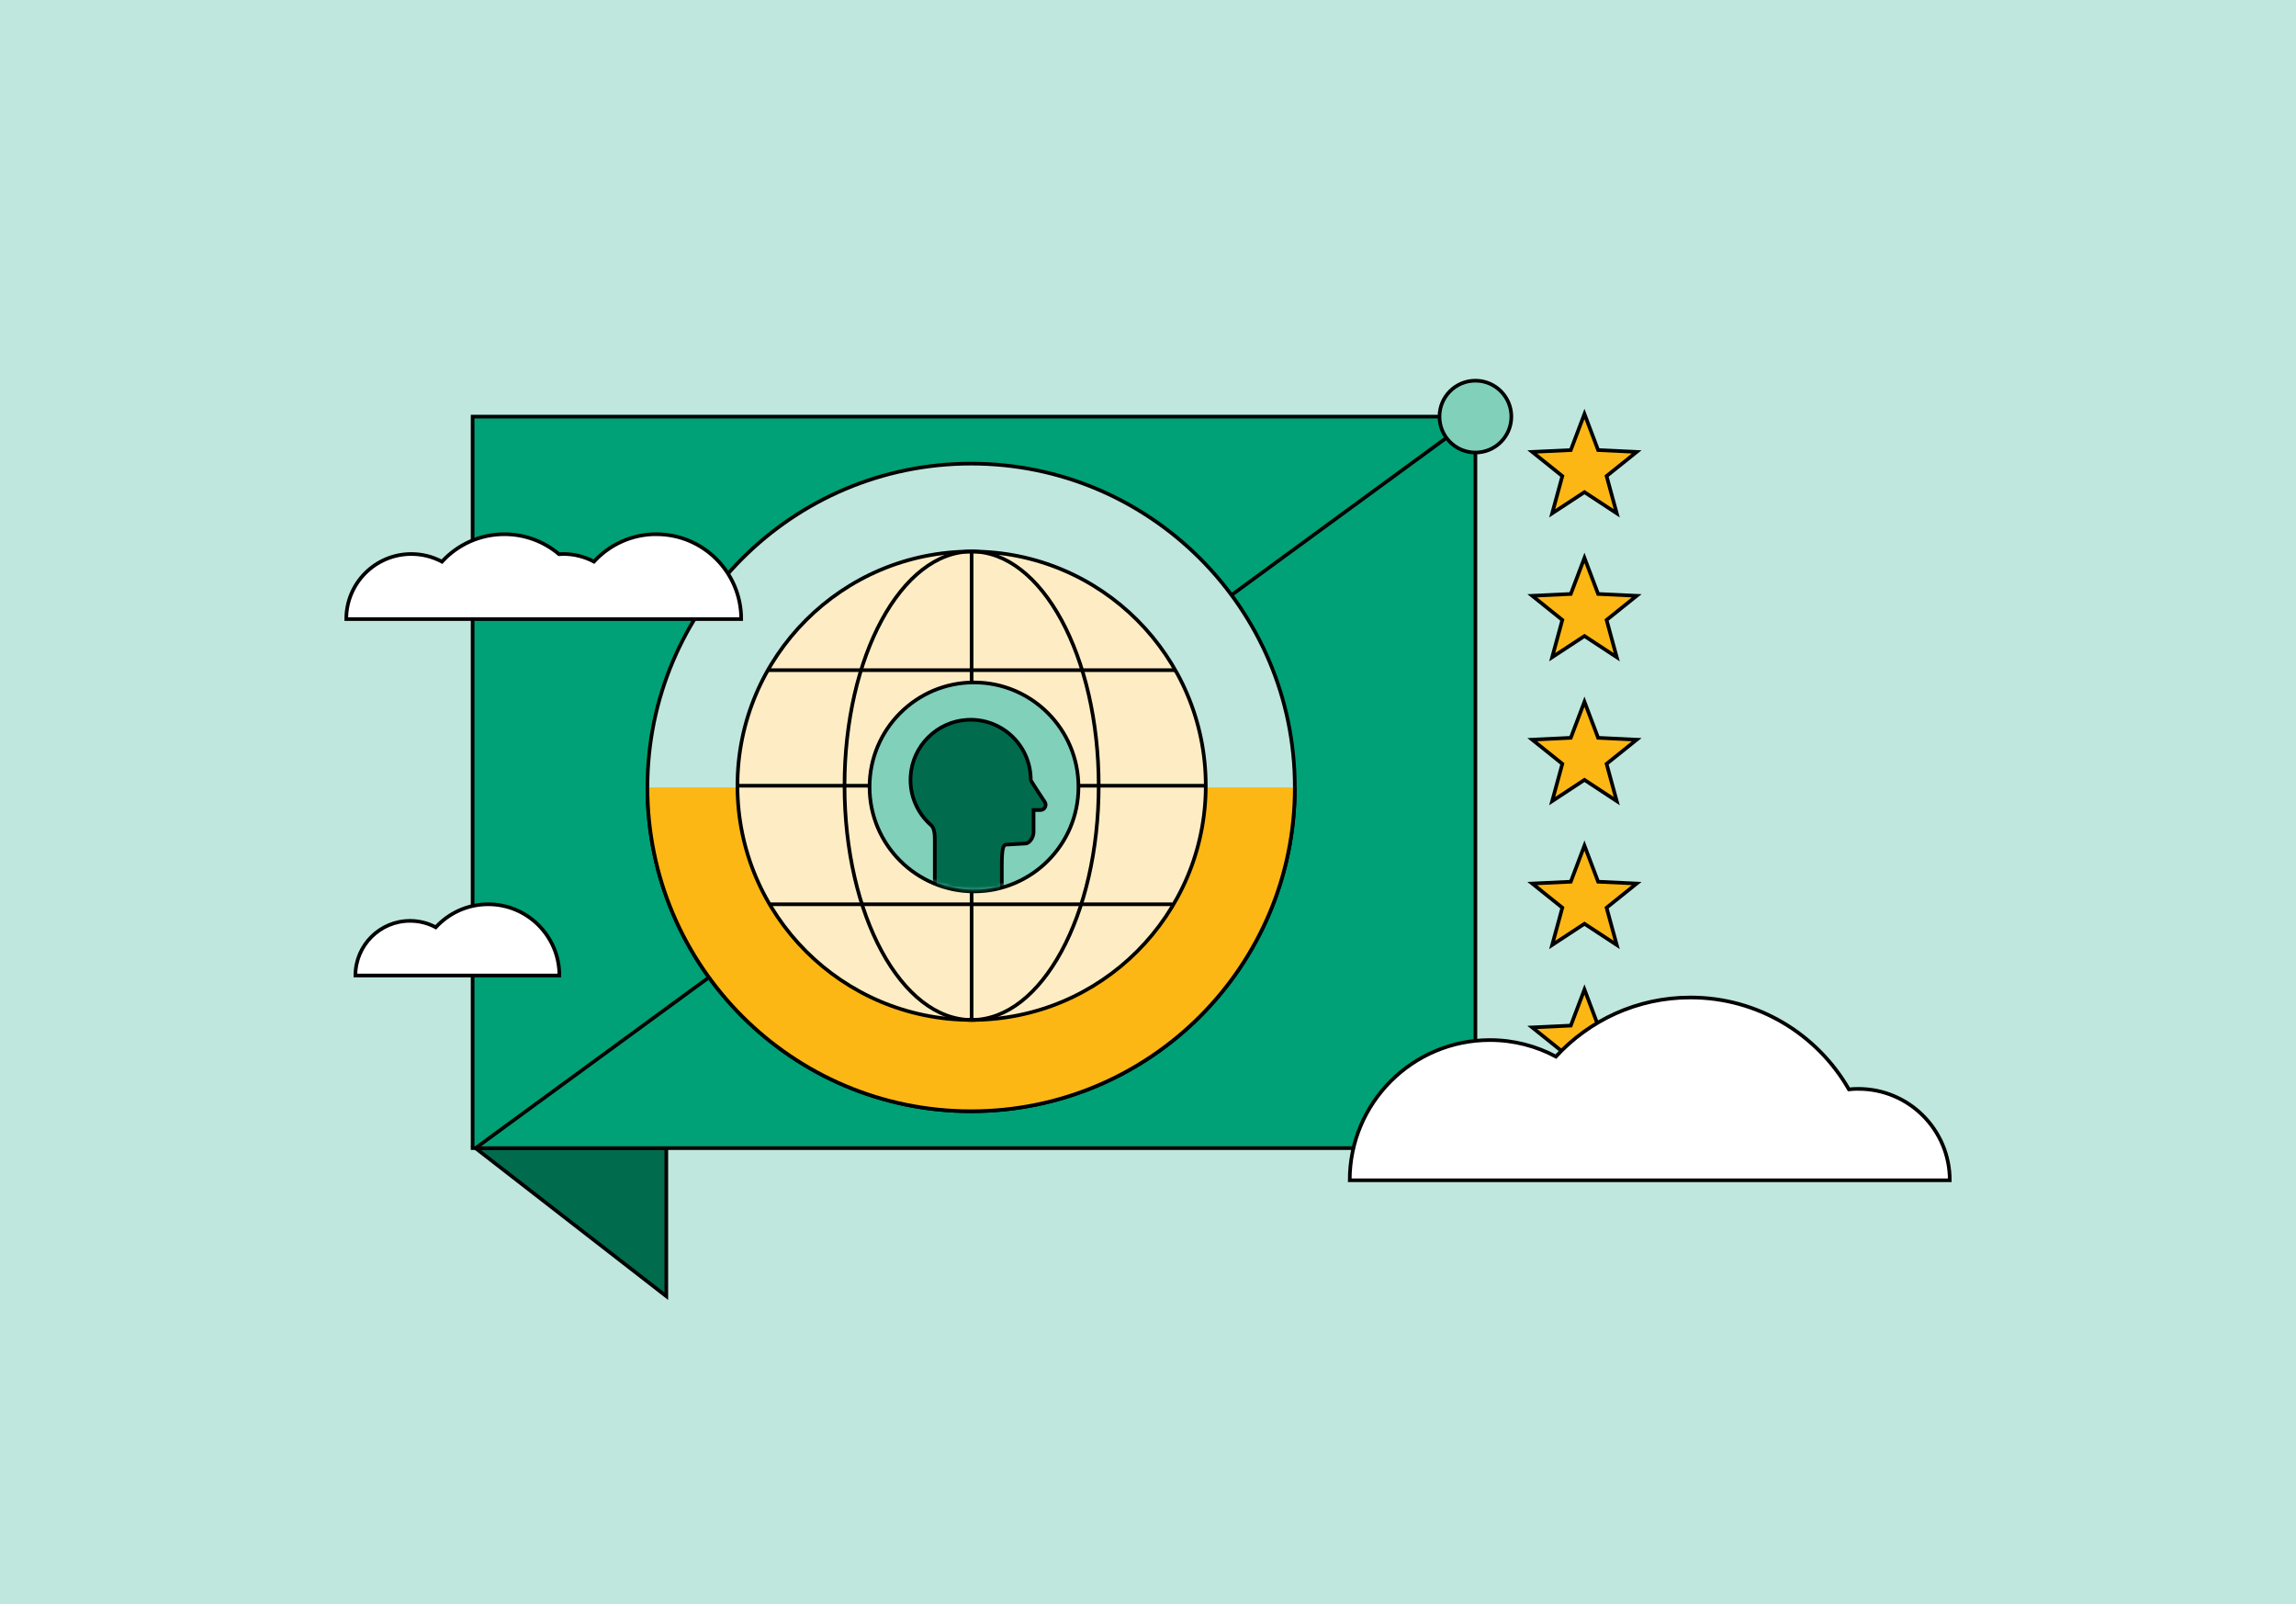
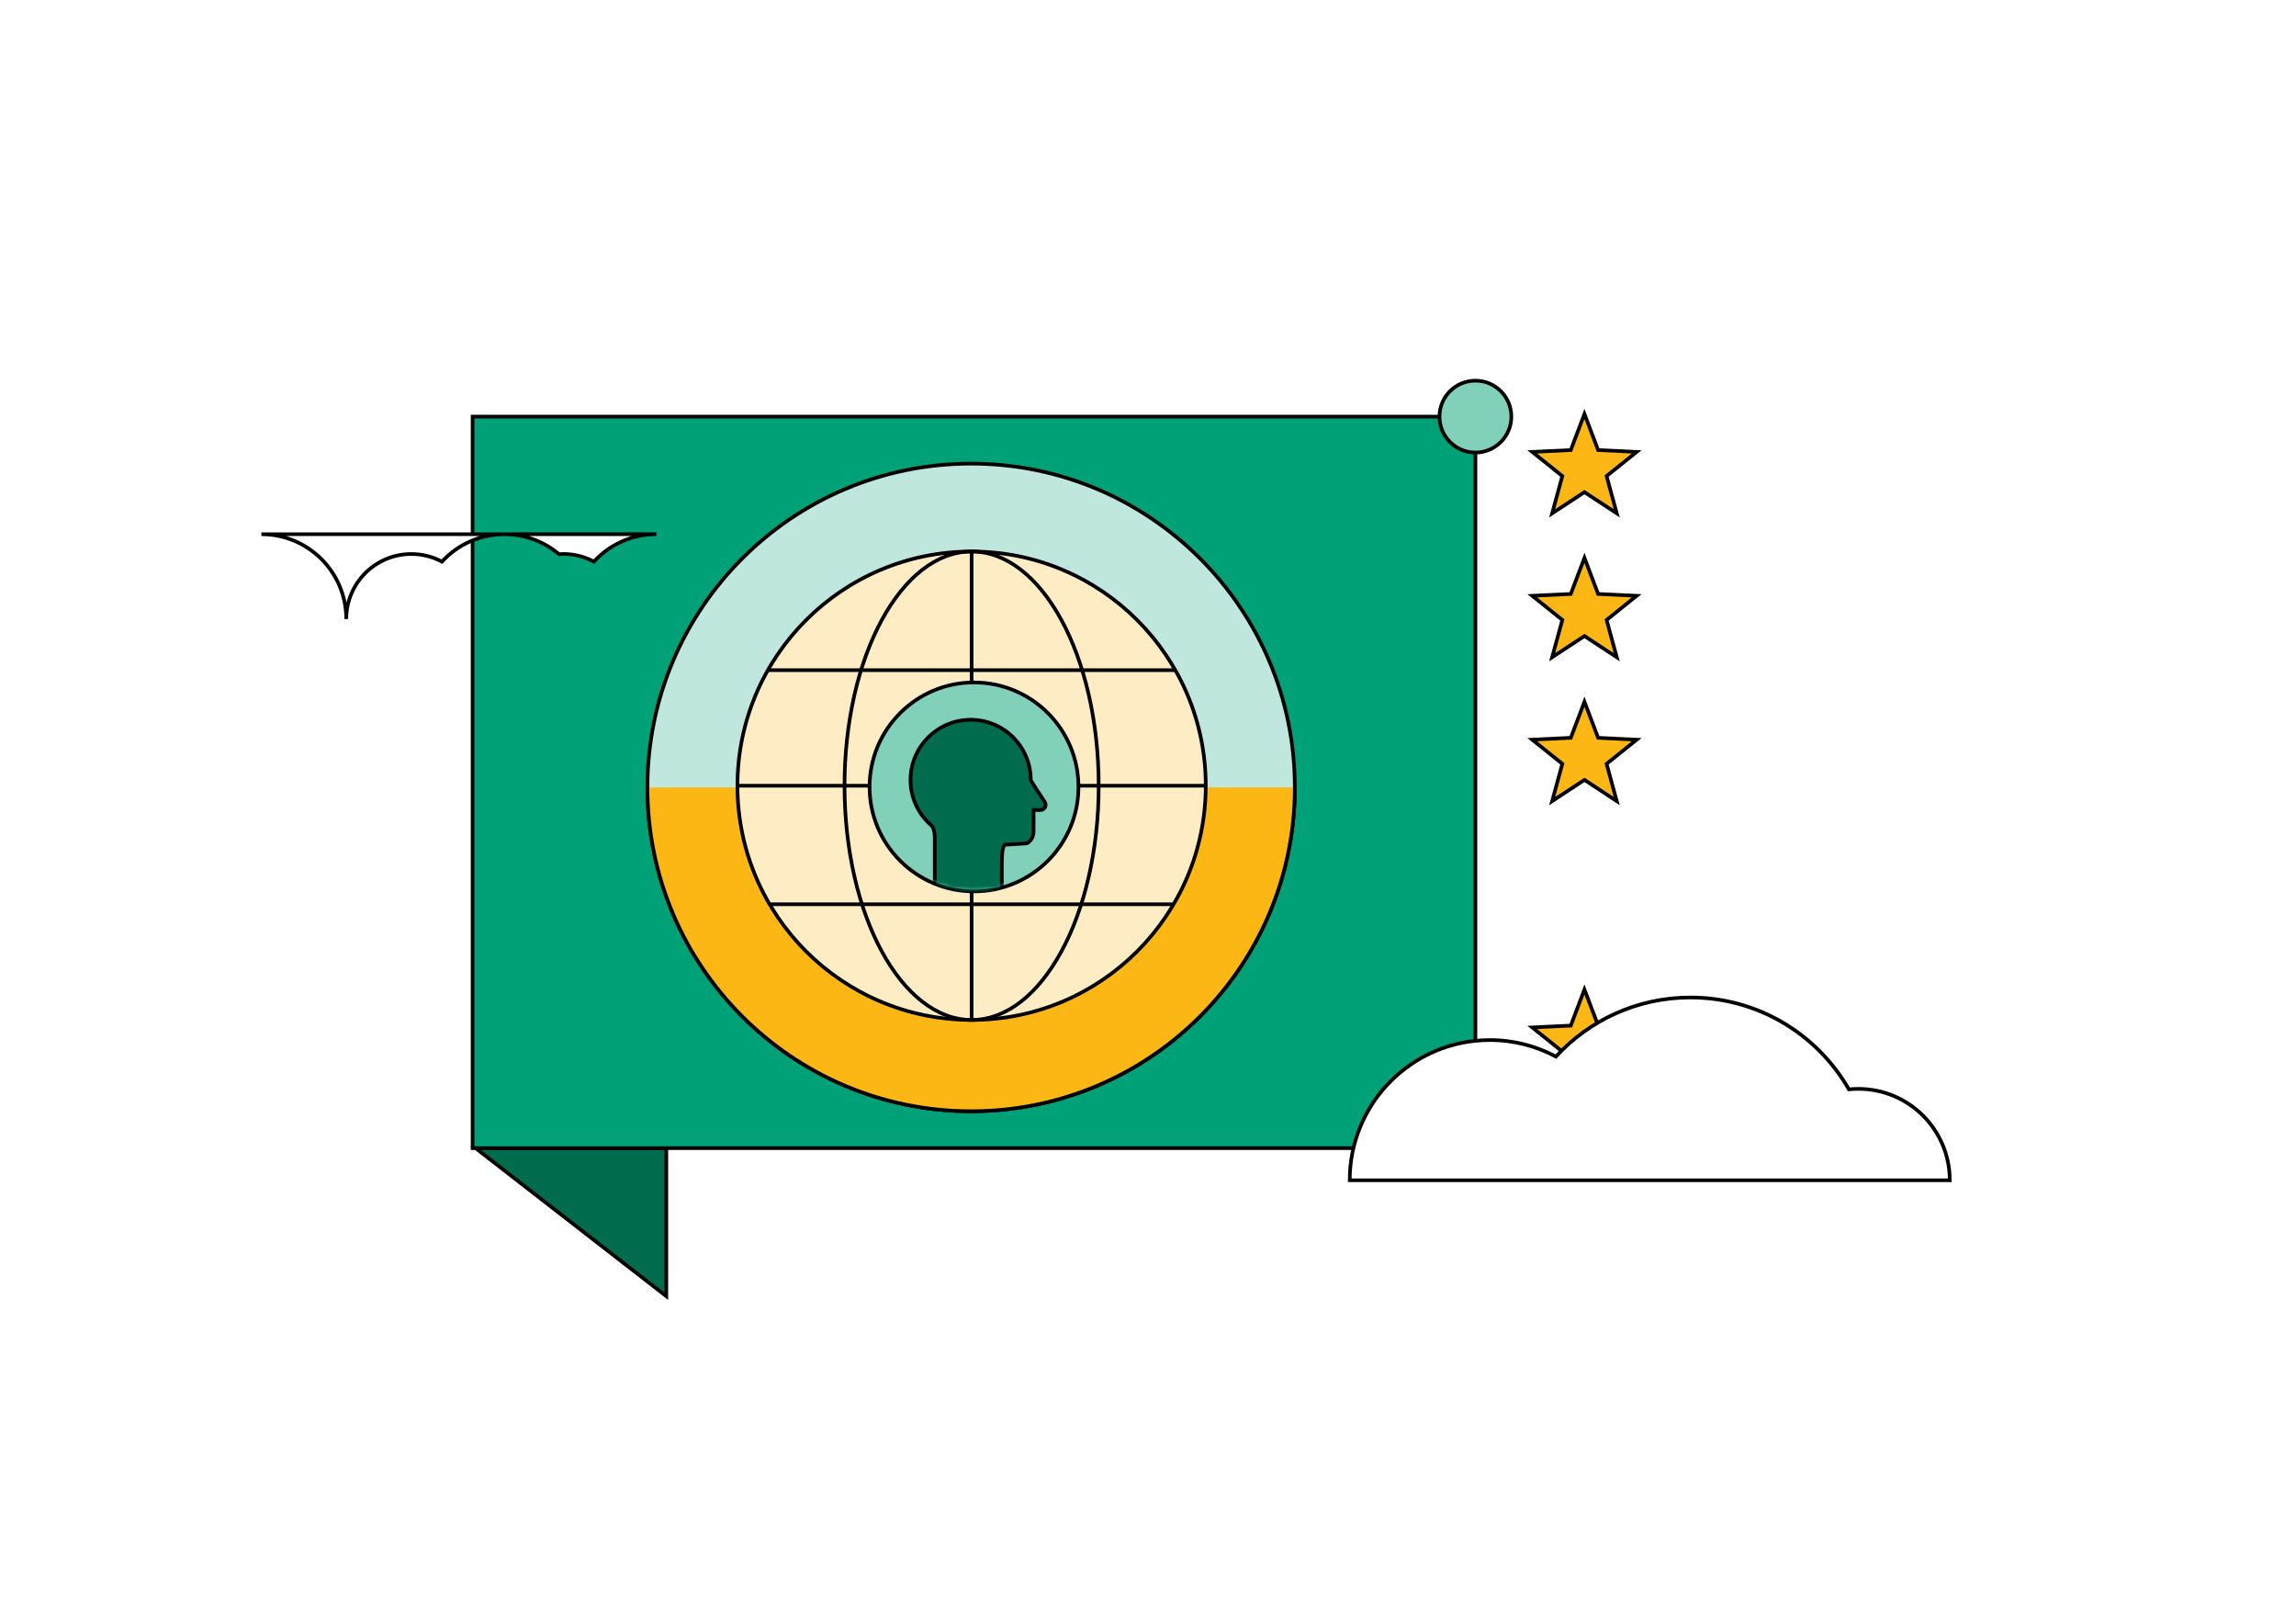
<svg xmlns="http://www.w3.org/2000/svg" viewBox="0 0 630 440">
  <defs>
    <style>.cls-1{fill:#fedb89;}.cls-1,.cls-2,.cls-3,.cls-4,.cls-5,.cls-6,.cls-7,.cls-8,.cls-9{stroke:#000;stroke-miterlimit:10;}.cls-10,.cls-8{fill:#fff;}.cls-2{fill:none;}.cls-3{fill:#fdb714;}.cls-4{fill:#80d0ba;}.cls-5{fill:#feedc4;}.cls-11,.cls-6{fill:#bfe7dd;}.cls-7{fill:#006b4d;}.cls-12{mask:url(#mask);}.cls-9{fill:#00a176;}</style>
    <mask id="mask" x="238.9" y="187.5" width="56.72" height="64.14" maskUnits="userSpaceOnUse">
      <circle class="cls-10" cx="267.26" cy="215.86" r="28.36" />
    </mask>
  </defs>
  <g id="Layer_1">
-     <rect class="cls-11" x="-5" y="-5.21" width="640" height="450" />
-   </g>
+     </g>
  <g id="Layer_2">
    <g>
      <polygon class="cls-7" points="130.48 314.94 182.83 314.94 182.83 355.57 130.48 314.94" />
      <rect class="cls-9" x="129.68" y="114.28" width="275.16" height="200.66" />
-       <line class="cls-2" x1="404.84" y1="114.28" x2="130.48" y2="314.94" />
      <circle class="cls-6" cx="266.47" cy="216" r="88.82" />
      <path class="cls-3" d="m355.29,216c0,49.06-39.77,88.82-88.82,88.82-49.06,0-88.82-39.77-88.82-88.82" />
      <circle class="cls-5" cx="266.6" cy="215.53" r="64.25" />
      <ellipse class="cls-2" cx="266.6" cy="215.53" rx="34.87" ry="64.25" />
      <line class="cls-1" x1="266.6" y1="151.28" x2="266.6" y2="279.79" />
      <line class="cls-1" x1="210.7" y1="183.83" x2="322.5" y2="183.83" />
      <line class="cls-1" x1="211.42" y1="248.05" x2="321.72" y2="248.05" />
      <line class="cls-1" x1="202.35" y1="215.53" x2="330.86" y2="215.53" />
      <circle class="cls-6" cx="267.26" cy="216.38" r="24.87" />
      <circle class="cls-4" cx="404.84" cy="114.28" r="9.86" />
      <g>
        <polygon class="cls-3" points="434.76 113.55 438.51 123.46 449.09 123.96 440.83 130.59 443.62 140.81 434.76 135 425.9 140.81 428.69 130.59 420.43 123.96 431.01 123.46 434.76 113.55" />
        <polygon class="cls-3" points="434.76 153.02 438.51 162.93 449.09 163.43 440.83 170.06 443.62 180.28 434.76 174.47 425.9 180.28 428.69 170.06 420.43 163.43 431.01 162.93 434.76 153.02" />
        <polygon class="cls-3" points="434.76 192.49 438.51 202.39 449.09 202.9 440.83 209.53 443.62 219.75 434.76 213.93 425.9 219.75 428.69 209.53 420.43 202.9 431.01 202.39 434.76 192.49" />
-         <polygon class="cls-3" points="434.76 231.95 438.51 241.86 449.09 242.36 440.83 248.99 443.62 259.21 434.76 253.4 425.9 259.21 428.69 248.99 420.43 242.36 431.01 241.86 434.76 231.95" />
        <polygon class="cls-3" points="434.76 271.42 438.51 281.33 449.09 281.83 440.83 288.46 443.62 298.68 434.76 292.87 425.9 298.68 428.69 288.46 420.43 281.83 431.01 281.33 434.76 271.42" />
      </g>
      <circle class="cls-9" cx="267.26" cy="216.38" r="11.47" />
      <g>
        <circle class="cls-4" cx="267.26" cy="215.86" r="28.66" />
        <g class="cls-12">
          <path class="cls-7" d="m256.5,251.15v-20.82c.02-1.44-.15-3.22-.99-3.95-3.7-3.22-5.95-8.05-5.65-13.4.47-8.38,7.29-15.13,15.67-15.53,9.48-.45,17.3,7.1,17.3,16.48,0,.29,3.8,5.97,3.8,5.97.71.95.03,2.3-1.15,2.3h-1.88c0,1.01,0,4.84,0,6.03,0,1.33-.99,3.08-2.21,3.15l-5.31.31c-.67.04-1.19.59-1.19,5.55v13.9h-18.38Z" />
        </g>
      </g>
      <path class="cls-8" d="m509.93,298.68c-.88,0-1.75.05-2.61.14-8.65-15.06-24.88-25.2-43.49-25.2-14.6,0-27.74,6.25-36.91,16.21-5.4-2.89-11.56-4.53-18.11-4.53-21.24,0-38.46,17.22-38.46,38.46h164.65c0-13.84-11.22-25.07-25.07-25.07Z" />
-       <path class="cls-8" d="m133.95,248.05c-5.69,0-10.81,2.44-14.38,6.32-2.1-1.13-4.51-1.77-7.06-1.77-8.28,0-14.99,6.71-14.99,14.99h55.97c0-10.79-8.75-19.54-19.54-19.54Z" />
-       <path class="cls-8" d="m180.1,146.53c-6.78,0-12.88,2.9-17.13,7.53-2.51-1.34-5.37-2.1-8.41-2.1-.39,0-.78.03-1.17.06-4.05-3.42-9.28-5.48-14.99-5.48-6.78,0-12.88,2.9-17.13,7.53-2.51-1.34-5.37-2.1-8.41-2.1-9.86,0-17.85,7.99-17.85,17.85h108.37c0-12.86-10.42-23.28-23.28-23.28Z" />
+       <path class="cls-8" d="m180.1,146.53c-6.78,0-12.88,2.9-17.13,7.53-2.51-1.34-5.37-2.1-8.41-2.1-.39,0-.78.03-1.17.06-4.05-3.42-9.28-5.48-14.99-5.48-6.78,0-12.88,2.9-17.13,7.53-2.51-1.34-5.37-2.1-8.41-2.1-9.86,0-17.85,7.99-17.85,17.85c0-12.86-10.42-23.28-23.28-23.28Z" />
    </g>
  </g>
</svg>